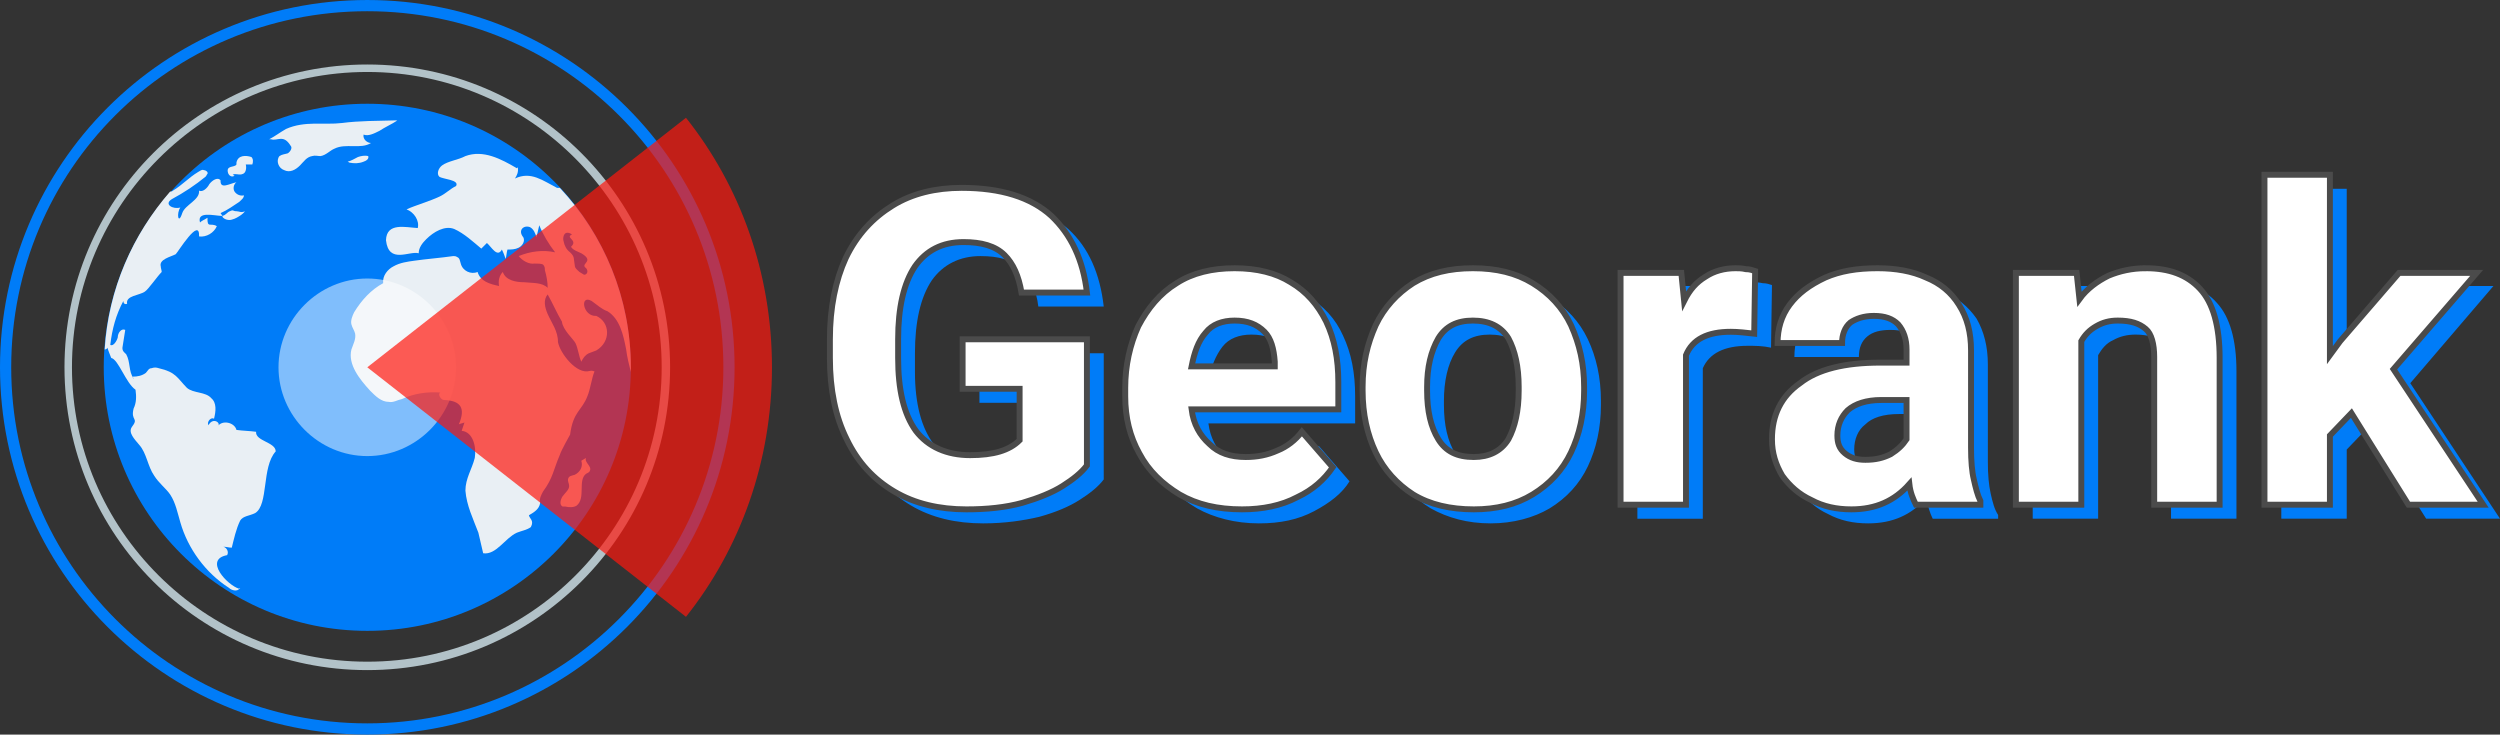
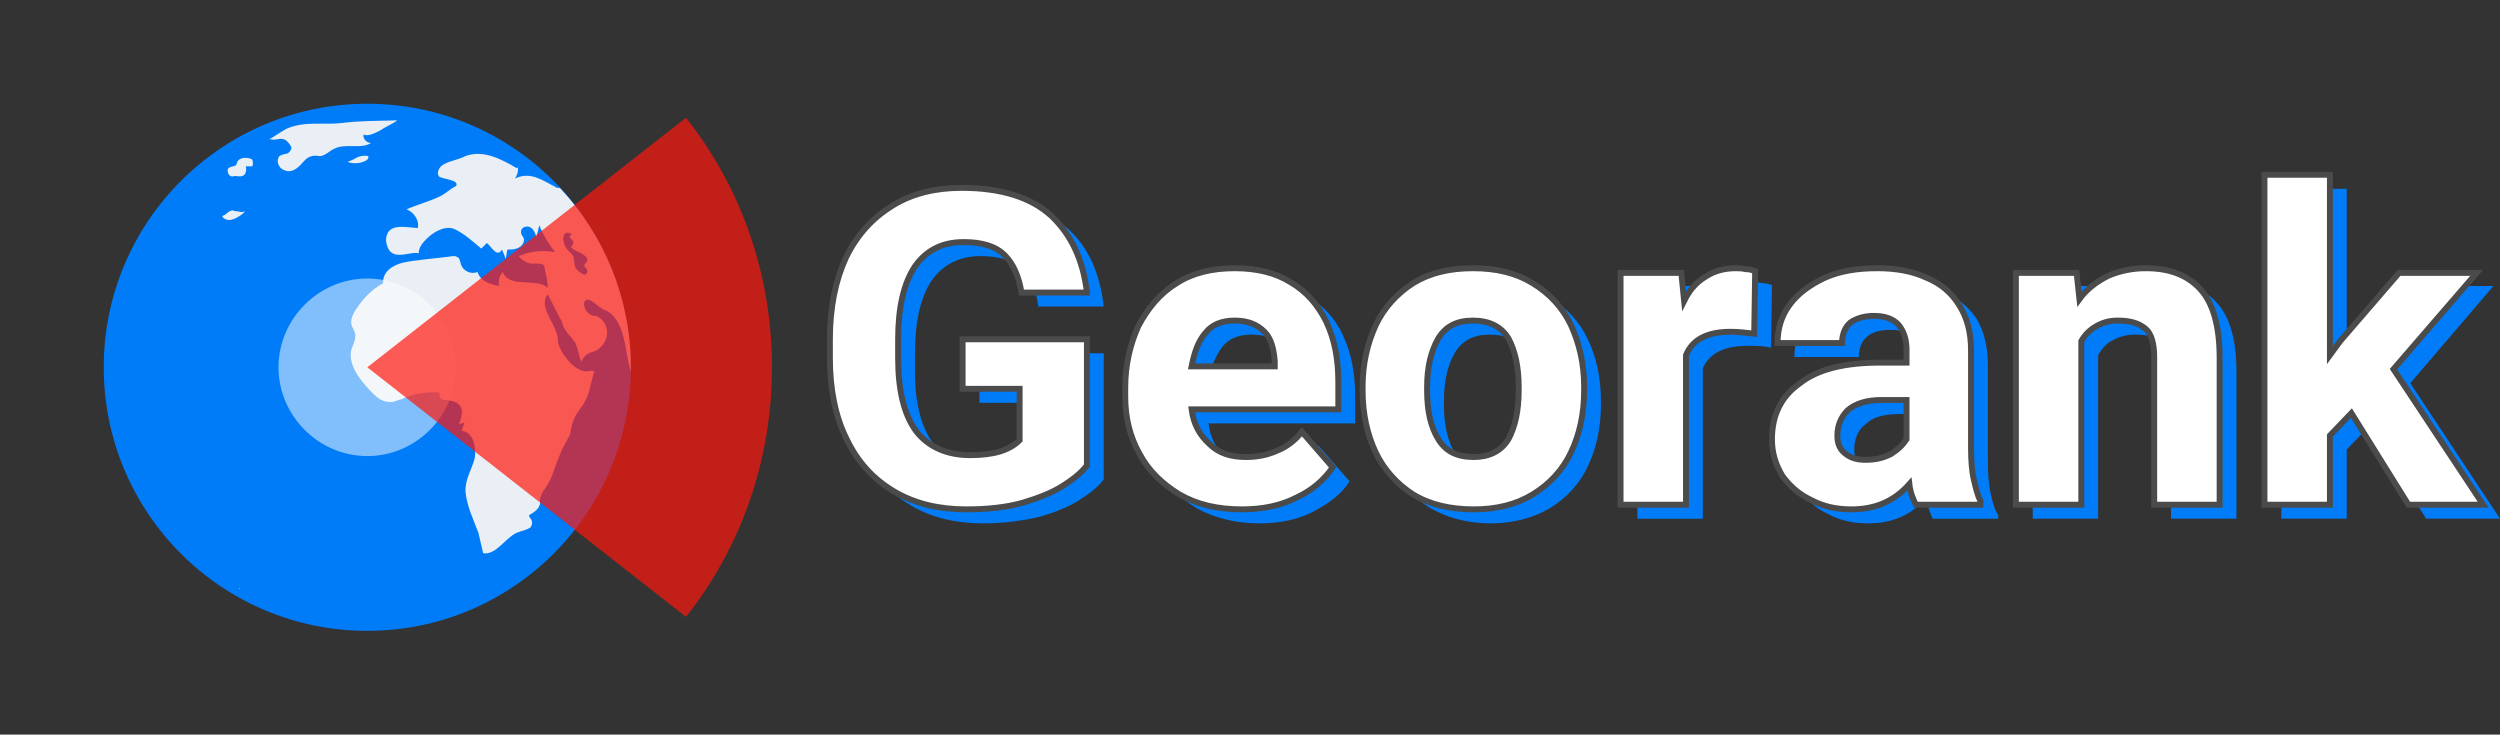
<svg xmlns="http://www.w3.org/2000/svg" xml:space="preserve" id="svg45" width="2532" height="744" style="shape-rendering:geometricPrecision;text-rendering:geometricPrecision;image-rendering:optimizeQuality;fill-rule:evenodd;clip-rule:evenodd" version="1.1" viewBox="0 0 2675 786">
  <rect x="0" y="0" width="2675" height="786" fill="#333333" stroke="none" />
  <defs id="defs4">
    <style id="style2" type="text/css">.fil1{fill:#007cf8}.fil2{fill:#e9eff4}</style>
  </defs>
  <path id="path7" d="M1181 513c-6 8-15 15-26 22s-25 13-43 18c-17 4-37 7-60 7-29 0-55-6-77-19s-39-31-51-56c-12-24-18-53-18-87v-20c0-34 6-63 18-87 11-25 28-43 49-56s46-19 74-19c42 0 74 10 96 29 22 20 34 48 38 83h-70c-2-18-9-31-18-40-10-10-24-14-44-14-22 0-40 9-52 26-12 18-18 44-18 78v20c0 34 7 60 20 77 13 18 32 27 57 27s42-6 53-16v-55h-61v-53h133zm269-60h-157c2 16 9 28 19 37s24 14 40 14c12 0 23-2 33-7 10-4 19-11 26-20l33 38c-8 13-21 23-38 32s-36 13-59 13c-25 0-48-6-66-16-19-11-34-26-44-44s-15-39-15-61v-9c0-24 5-47 14-66 10-20 23-35 41-46 17-11 38-16 62-16s44 5 60 15c17 10 30 24 38 42 9 19 13 40 13 65zm-68-52c0-13-4-24-11-32-7-7-18-11-32-11-13 0-24 4-31 13s-12 21-15 36h89zm94 28c0-25 5-47 14-66s23-34 41-45c17-11 39-16 63-16 25 0 46 5 64 16s32 26 41 45 14 41 14 66v4c0 25-5 47-14 66s-23 34-41 45c-17 10-39 16-63 16-25 0-46-6-64-16-18-11-32-26-41-45s-14-41-14-66zm69 4c0 22 4 39 12 52s21 19 38 19 29-6 37-19 11-30 11-52v-4c0-22-3-39-11-52s-21-19-38-19-29 6-37 19-12 31-12 52zm330-131c3 0 7 0 11 1 4 0 7 1 10 2l-1 67c-9-2-17-2-25-2-25 0-41 8-48 24v161h-70V306h66l2 31c6-12 14-20 23-26s20-9 32-9zm252 192c0 14 1 25 3 34s4 17 8 23v4h-70c-3-6-5-13-7-22-16 18-36 27-62 27-16 0-30-3-43-10-13-6-23-15-30-26-8-12-11-25-11-39 0-26 9-46 29-61 19-14 48-21 86-21h28v-14c0-11-3-20-9-27-6-6-14-9-26-9-11 0-19 2-25 7s-9 12-9 22h-69c0-15 4-29 13-41s22-22 38-29 35-10 56-10c19 0 37 3 52 10 15 6 27 16 36 29 8 14 12 30 12 49zm-112 13c10 0 19-2 26-6 8-5 14-10 17-16v-42h-26c-17 0-29 4-36 11-8 6-12 16-12 27 0 8 3 14 8 19 6 5 13 7 23 7zm299-205c25 0 45 7 58 22 14 15 21 40 21 73v158h-70V397c0-14-3-25-9-30-6-6-16-9-29-9-9 0-17 2-24 6-7 3-12 9-16 16v175h-70V306h65l3 29c9-11 19-19 31-25 12-5 26-8 40-8zm220 155-23 24v74h-70V202h70v193l11-15 63-74h83l-89 104 96 145h-79z" style="fill:#007cf8;fill-opacity:1;fill-rule:nonzero" />
  <circle id="circle9" cx="393" cy="393" r="282" class="fil1" style="fill:#007cf8" />
  <path id="path11" d="M256 629v1h1z" class="fil2" style="clip-rule:evenodd;fill:#e9eff4;fill-rule:evenodd;image-rendering:optimizeQuality;shape-rendering:geometricPrecision;text-rendering:geometricPrecision" />
  <path id="path13" d="M238 232v-1c4-1 5-4 8-5 4-2 3 0 7 0 3 0 5 2 9 0-1 2-3 3-4 4-3 2-6 4-10 5-3 1-8 0-10-3z" class="fil2" style="clip-rule:evenodd;fill:#e9eff4;fill-rule:evenodd;image-rendering:optimizeQuality;shape-rendering:geometricPrecision;text-rendering:geometricPrecision" />
-   <path id="path15" d="M295 483c-15.2 16.77-7.4 57.05-22 66-6 3-13 3-16 8-4.41 8.94-6.8 20.23-9 29-3 0-6-1-9-1 4 1 6 6 4 9-25.4 4.68.3 32.3 13 36-2 3-8 2-11-1-25-16-44-42-52-70-3-10-5-21-11-30-5-7-12-12-17-20-7-10-8-24-16-33-5-6-12-13-8-19 8.06-10.38-1.55-6.2 2-20 3-6 3-13 2-20-10.45-7.2-18.25-32.43-26-34-1-3-3-7-4-11 0 1-2 2-3 2 4-65 30-123 70-169 1 0 2 0 3-1 10-6 17-14 27-20 2-1 4-3 6-2 2 0 5 2 4 4-1 1-1 2-2 3-11 9-23 17-36 24-9.3 5.62 1.35 11.37 9 9-4.37 5.9-2.37 19.53 2 6 3-9 19-14 18-24 4 2 9-3 11-7 3-4 9-8 12-4-.56 10.03 9.39 3.51 17 2-3 2-4 7-2 10s6 5 10 4c0 3-3 5-5 7-6 4-13 9-20 12l2 3h-1c-8.15-.26-26.5-5.3-23 7 2-2 5-3 8-5-.4 11.74 3.54 4.9 10 9-3 7-11 12-19 11 .92-21.93-22.94 17.3-25 19-5.32 2.78-18.11 5.48-16 13 0 2 1 4 1 6-5.15 5.18-14.2 18.56-18 21-5.64 4.1-20.8 4.2-19 13-2 1-4 0-4-3-8 15-12 30-14 47 3 2 7-4 8-8 0-5 4-10 8-8-1 7-2 13-3 19-.12 3.61 1.71 4.79 4 7 4.7 8.33 2.41 18.38 8 26-1 0-1-1-1-2 5 0 10-1 14-4 2-2 3-5 6-5 3-1 5-1 8 0 18.39 4.22 19.6 10.36 30 21 7 6 20 4 26 11 6 5 5 14 3 22-3-2-8 3-6 7 5.05-9.29 14.08-2.04 10 1 5-7 18-4 20 4 7 1 14 1 21 2-1 10 21 11 21 21z" class="fil2" style="clip-rule:evenodd;fill:#e9eff4;fill-rule:evenodd;image-rendering:optimizeQuality;shape-rendering:geometricPrecision;text-rendering:geometricPrecision" />
  <g id="g19" style="clip-rule:evenodd;fill-rule:evenodd;image-rendering:optimizeQuality;shape-rendering:geometricPrecision;text-rendering:geometricPrecision">
-     <path id="path17" d="M251 188c-3 2-6 0-7-3-2.45-8.5 7.01-5.43 9-9v-2c1.54-8.14 9.97-7.98 16-6 2 2 2 5 1 8h-7c1 4 0 9-3 10-4 2-8-1-11 1z" class="fil2" style="fill:#e9eff4" />
+     <path id="path17" d="M251 188c-3 2-6 0-7-3-2.45-8.5 7.01-5.43 9-9c1.54-8.14 9.97-7.98 16-6 2 2 2 5 1 8h-7c1 4 0 9-3 10-4 2-8-1-11 1z" class="fil2" style="fill:#e9eff4" />
  </g>
  <g id="g23" style="clip-rule:evenodd;fill-rule:evenodd;image-rendering:optimizeQuality;shape-rendering:geometricPrecision;text-rendering:geometricPrecision">
    <path id="path21" d="M288 149c6-3 11-7 18-11 20.2-9.02 40.77-4.07 59.75-6.38 18.93-2.46 37.95-2.25 56.48-2.8.94-.03 1.74-.16 2.77.18-6 4-13 7-19 11-6 3-12 6-17 4-1 5 4 9 8 9-11 7-27 0-39 6-5 2-9 7-15 8-3 0-6-1-9 0-6 1-9 6-13 10-5 5-11 8-17 5-6-2-9-10-5-15 3-2 6-2 9-3 3-2 5-6 3-8-7.85-12.83-14.11-4.68-21-7z" class="fil2" style="fill:#e9eff4" />
  </g>
  <g id="g27" style="clip-rule:evenodd;fill-rule:evenodd;image-rendering:optimizeQuality;shape-rendering:geometricPrecision;text-rendering:geometricPrecision">
    <path id="path25" d="M372 173c4-1 7-3 11-5 3-1 7-2 11-1 1 3-2 5-5 6-5 2-10 2-15 1zm0 0z" class="fil2" style="fill:#e9eff4" />
  </g>
  <path id="path29" d="M599 201h-3c-15.22-7.76-27.9-18.08-45-10 2-3 4-7 3-12l-1 1c-17-10-36-20-55-13-8.03 4.24-18.42 5.23-25 10-4 3-6 9-3 12 3.75 2.83 21.88 3.25 18 10-7.05 3.53-10.7 7.98-17.57 11.26-10.66 5.09-24.48 8.87-35.43 13.74 8 3 14 12 12 20-13.23-.75-33.36-6.21-34 13 2.87 26.02 25.11 11.08 35 14 0-6 4-11 8-15 8-8 20-15 30-11 10.87 4.87 20.35 13.84 29 21l6-6c4.87 4.15 11.15 16.18 16 7 2 4 3 7 4 10 1-3 1-7 2-10 4 0 8 0 12-2s7-7 5-11c-6.2-7.36.07-13.5 7-11 4 2 6 7 7 11 1-4 2-9 3-13 4 10 10 20 17 29-13-3-27-1-39 4 4 5 11 9 17 8 3 0 7 0 9 1 2 2 2 4 2 6 2 7 3 13 3 19-6-6-16-5-25-6-9 0-20-2-23-11-4 4-5 10-4 15-10-2-20-5-23-15-7 3-16-1-18-9-1-3-1-6-4-7-1-1-3-1-4-1-14 2-28 3-42 5-7 1-15 2-22 6-6 3-12 10-11 18-13 7-23 18-31 31-2 4-4 9-3 13s3 6 4 10c1 6-2 11-4 17-4 16 9 32 20 44 6 6 12 12 20 12 5 1 9-2 14-3 13-6 27-8 41-7-3 2 1 8 4 8 18.27.62 23.32 8.77 16 26 2-1 4-1 6-2l-3 9c12 1 16 17 14 29-3 12-10 22-10 35 1.3 16 8.07 29.73 13.87 45l5.13 22c14 2 23-16 36-22 5-2 11-3 15-6 3.86-7.22-1.55-9.1-2.05-12.68C571.12 548.26 577 545 578 538c-1.03-4.75.82-7.77 3-12 11-15 11.05-23.34 18.05-39.34 1-4 10.95-21.66 10.95-21.66 3.3-25.12 12.62-25.35 18.62-41.35 3-7 4.5-19.23 7.5-26.23-1.36-.48-2.88-1.12-5.07-.52-14.07 4.23-31.74-18.93-34.05-30.9.23-11.49-6.92-20.74-11-30-3-7-5-15 0-21 5.58 9.88 9.45 19.24 15.3 29.2.86 8.8 12.34 18.73 14.48 22.96 2.9 6.14 3.44 13.79 6.22 19.84 2-4 4-7 8-9 3-1 5-2 8-3 15.94-9.44 14.88-30.23 0-37-14.36.96-18.08-23.34-5-16 5.85 4.09 10.81 8.91 17 11 13 8 17 25 20 41 1 8 3 16 5 24v-5c0-74-29-142-76-192zm26 93c-2-1-3-2-5-3-2-2-5-4-5-7-1.42-7.63.2-8.98-5-14-4-3-6-7-7-12-1-3 0-9 4-9 2 0 4 1 5 2-7.47 3.02 5.73 5.6 0 12l-1 1c1.58 3.45 7.83 5.44 11 7 14.25 8.46.01 10.6 4 15 3.7 2.36 3.3 7.84-1 8z" class="fil2" style="clip-rule:evenodd;fill:#e9eff4;fill-rule:evenodd;image-rendering:optimizeQuality;shape-rendering:geometricPrecision;text-rendering:geometricPrecision" />
-   <path id="path31" d="m627 490-5 3c2 6-1 12-7 15-3 1-6 1-7 4s1 5 1 8c0 4-4 7-7 11-2 3-4 9 0 11h3c4 1 9 1 12-1 10-8 1-27 10-34 2-1 4-2 4-3 3-5-6-9-4-14z" class="fil2" style="clip-rule:evenodd;fill:#e9eff4;fill-rule:evenodd;image-rendering:optimizeQuality;shape-rendering:geometricPrecision;text-rendering:geometricPrecision" />
-   <path id="path34" d="M393 0c217 0 393 176 393 393S610 786 393 786 0 610 0 393 176 0 393 0Zm0 12c210 0 381 170 381 381 0 210-171 381-381 381-211 0-381-171-381-381C12 182 182 12 393 12Z" class="fil1" style="fill:#007cf8" />
  <path id="path36" d="M393 298c52 0 95 43 95 95s-43 95-95 95-95-43-95-95 43-95 95-95z" style="fill:#fefefe;fill-opacity:.502" />
-   <path id="path38" d="M393 69c179 0 324 145 324 324S572 717 393 717 69 572 69 393 214 69 393 69Zm0 8c174 0 315 142 315 316S567 708 393 708 77 567 77 393 219 77 393 77Z" style="fill:#b2c2c8" />
  <path id="path40" d="M734 660c58-73 92-166 92-267s-34-194-92-267L393 393Z" style="fill:#ff170e;fill-opacity:.702" />
  <path id="path42" d="M1163 498c-6 8-15 15-26 22s-26 13-43 18c-18 5-38 7-60 7-29 0-55-6-77-19s-39-31-51-56c-12-24-18-53-18-87v-20c0-34 6-63 17-87 12-25 29-43 50-56s46-19 74-19c42 0 74 10 96 30 21 20 34 47 38 82h-70c-3-18-9-31-18-40-10-10-25-14-44-14-23 0-40 9-52 26-12 18-18 44-18 78v20c0 34 6 60 19 78 13 17 33 26 58 26s42-5 53-16v-55h-61v-53h133zm269-60h-157c2 16 9 28 19 37 10 10 23 14 39 14 12 0 23-2 34-7 10-4 19-11 26-20l33 38c-9 13-21 24-38 32-17 9-37 13-59 13-26 0-48-5-67-16-18-11-33-25-43-44-10-18-15-38-15-61v-9c0-24 5-46 14-66 10-19 23-35 41-46 17-11 38-16 62-16s44 5 60 15c17 10 29 24 38 42 9 19 13 40 13 65zm-68-51c-1-14-4-25-11-32-8-8-18-12-32-12-13 0-24 4-31 13-8 9-12 21-15 36h89zm94 27c0-25 5-46 14-66 9-19 23-34 40-45 18-11 39-16 64-16s46 5 64 16 32 26 41 45c9 20 14 41 14 66v4c0 25-5 47-14 66s-23 34-41 45-39 16-63 16c-25 0-47-5-65-16-17-11-31-26-40-45s-14-41-14-66zm69 4c0 22 4 39 12 52s20 19 38 19c16 0 29-6 37-19 7-13 11-30 11-52v-4c0-22-4-39-11-52-8-13-21-19-38-19s-29 6-37 19c-8 14-12 31-12 52zm330-131c3 0 7 0 11 1 4 0 7 1 10 2l-1 67c-9-1-17-2-25-2-25 0-41 8-48 25v160h-70V292h65l3 30c6-12 13-20 23-26 9-6 20-9 32-9zm252 192c0 14 1 26 3 34 2 9 4 17 7 23v4h-69c-3-6-6-13-7-22-16 18-36 27-62 27-16 0-30-3-43-10-13-6-23-15-31-26-7-12-11-24-11-39 0-26 10-46 30-60 19-15 48-22 86-22h28v-14c0-11-3-20-9-27-6-6-14-9-26-9-11 0-19 3-25 7-6 5-9 13-9 22h-69c0-15 4-29 13-41s21-21 38-29c16-7 34-10 56-10 19 0 37 3 52 10 15 6 27 16 35 29 9 14 13 30 13 49zm-113 13c11 0 19-2 27-6 8-5 13-10 17-16v-42h-27c-16 0-28 4-36 11-7 7-11 16-11 27 0 8 2 14 8 19s13 7 22 7zm300-205c25 0 44 7 58 22s21 40 21 74v157h-70V382c0-14-3-25-9-30-7-6-16-9-30-9-9 0-16 2-23 6s-12 9-16 16v175h-70V292h65l3 28c8-11 19-19 31-25 12-5 25-8 40-8zm220 155-23 24v74h-70V187h70v193l11-15 63-73h83l-89 103 96 145h-80z" style="fill:#fff;fill-rule:nonzero;fill-opacity:1;opacity:1;stroke:#4b4b4b;stroke-opacity:1;stroke-width:6.339;stroke-miterlimit:4;stroke-dasharray:none" />
</svg>